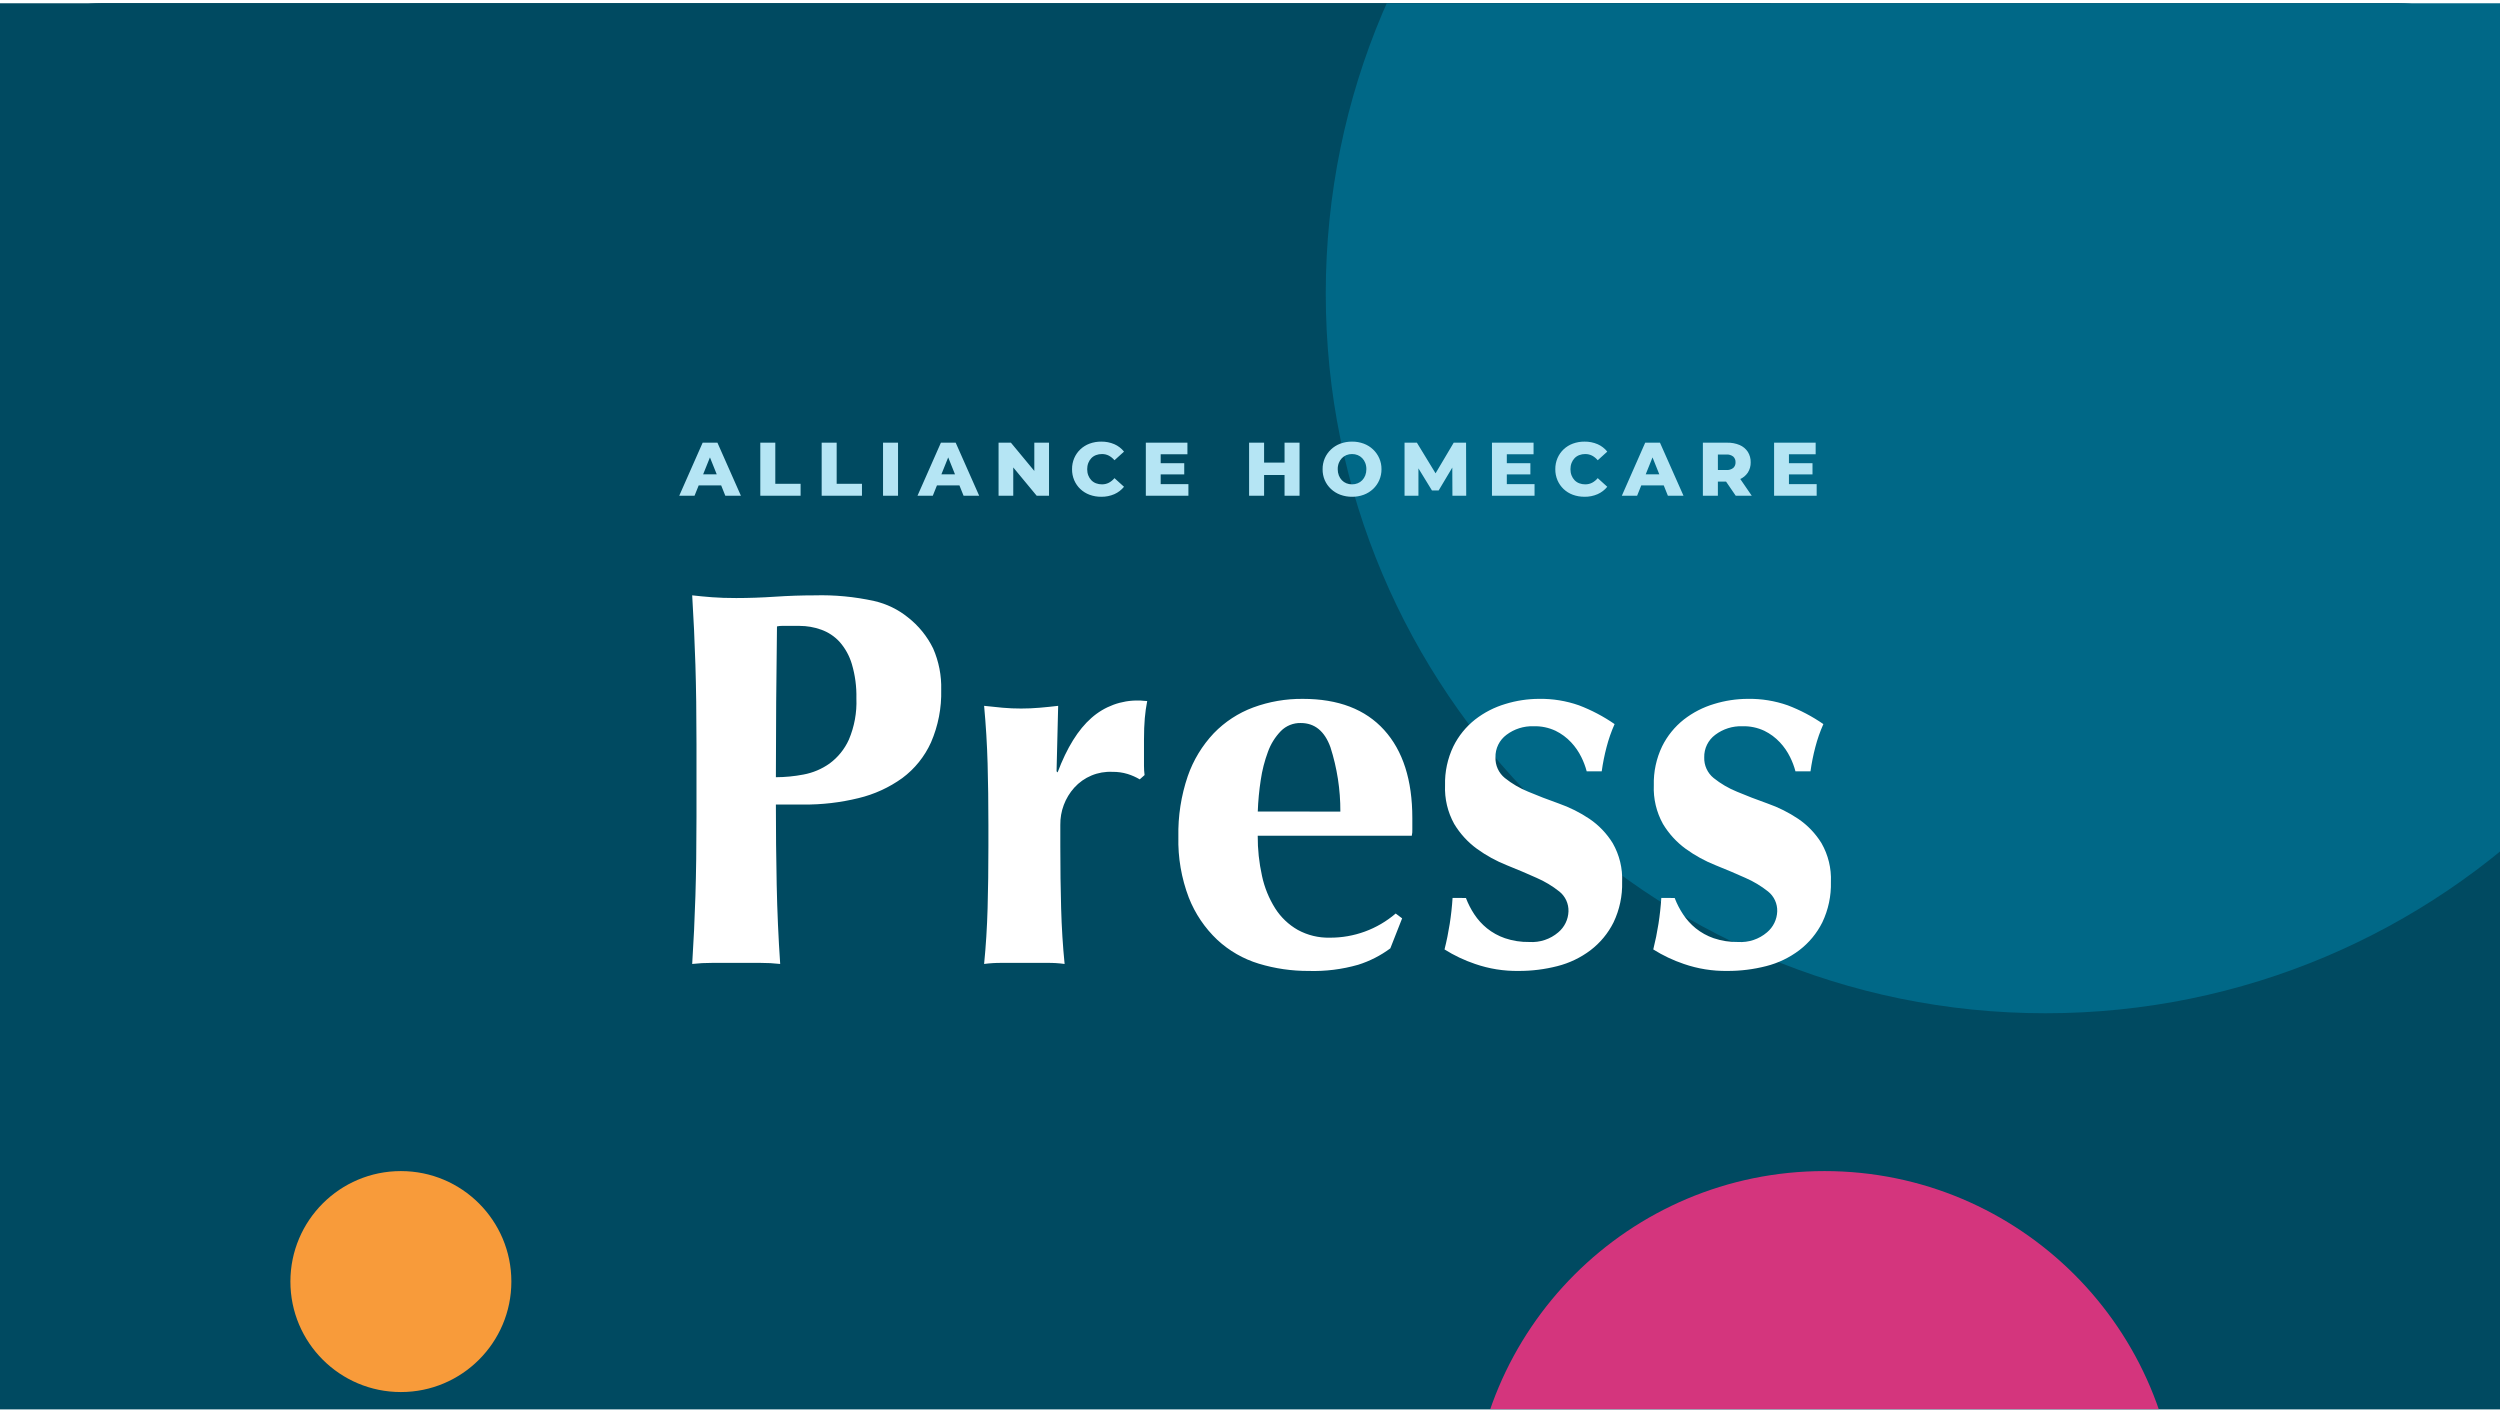
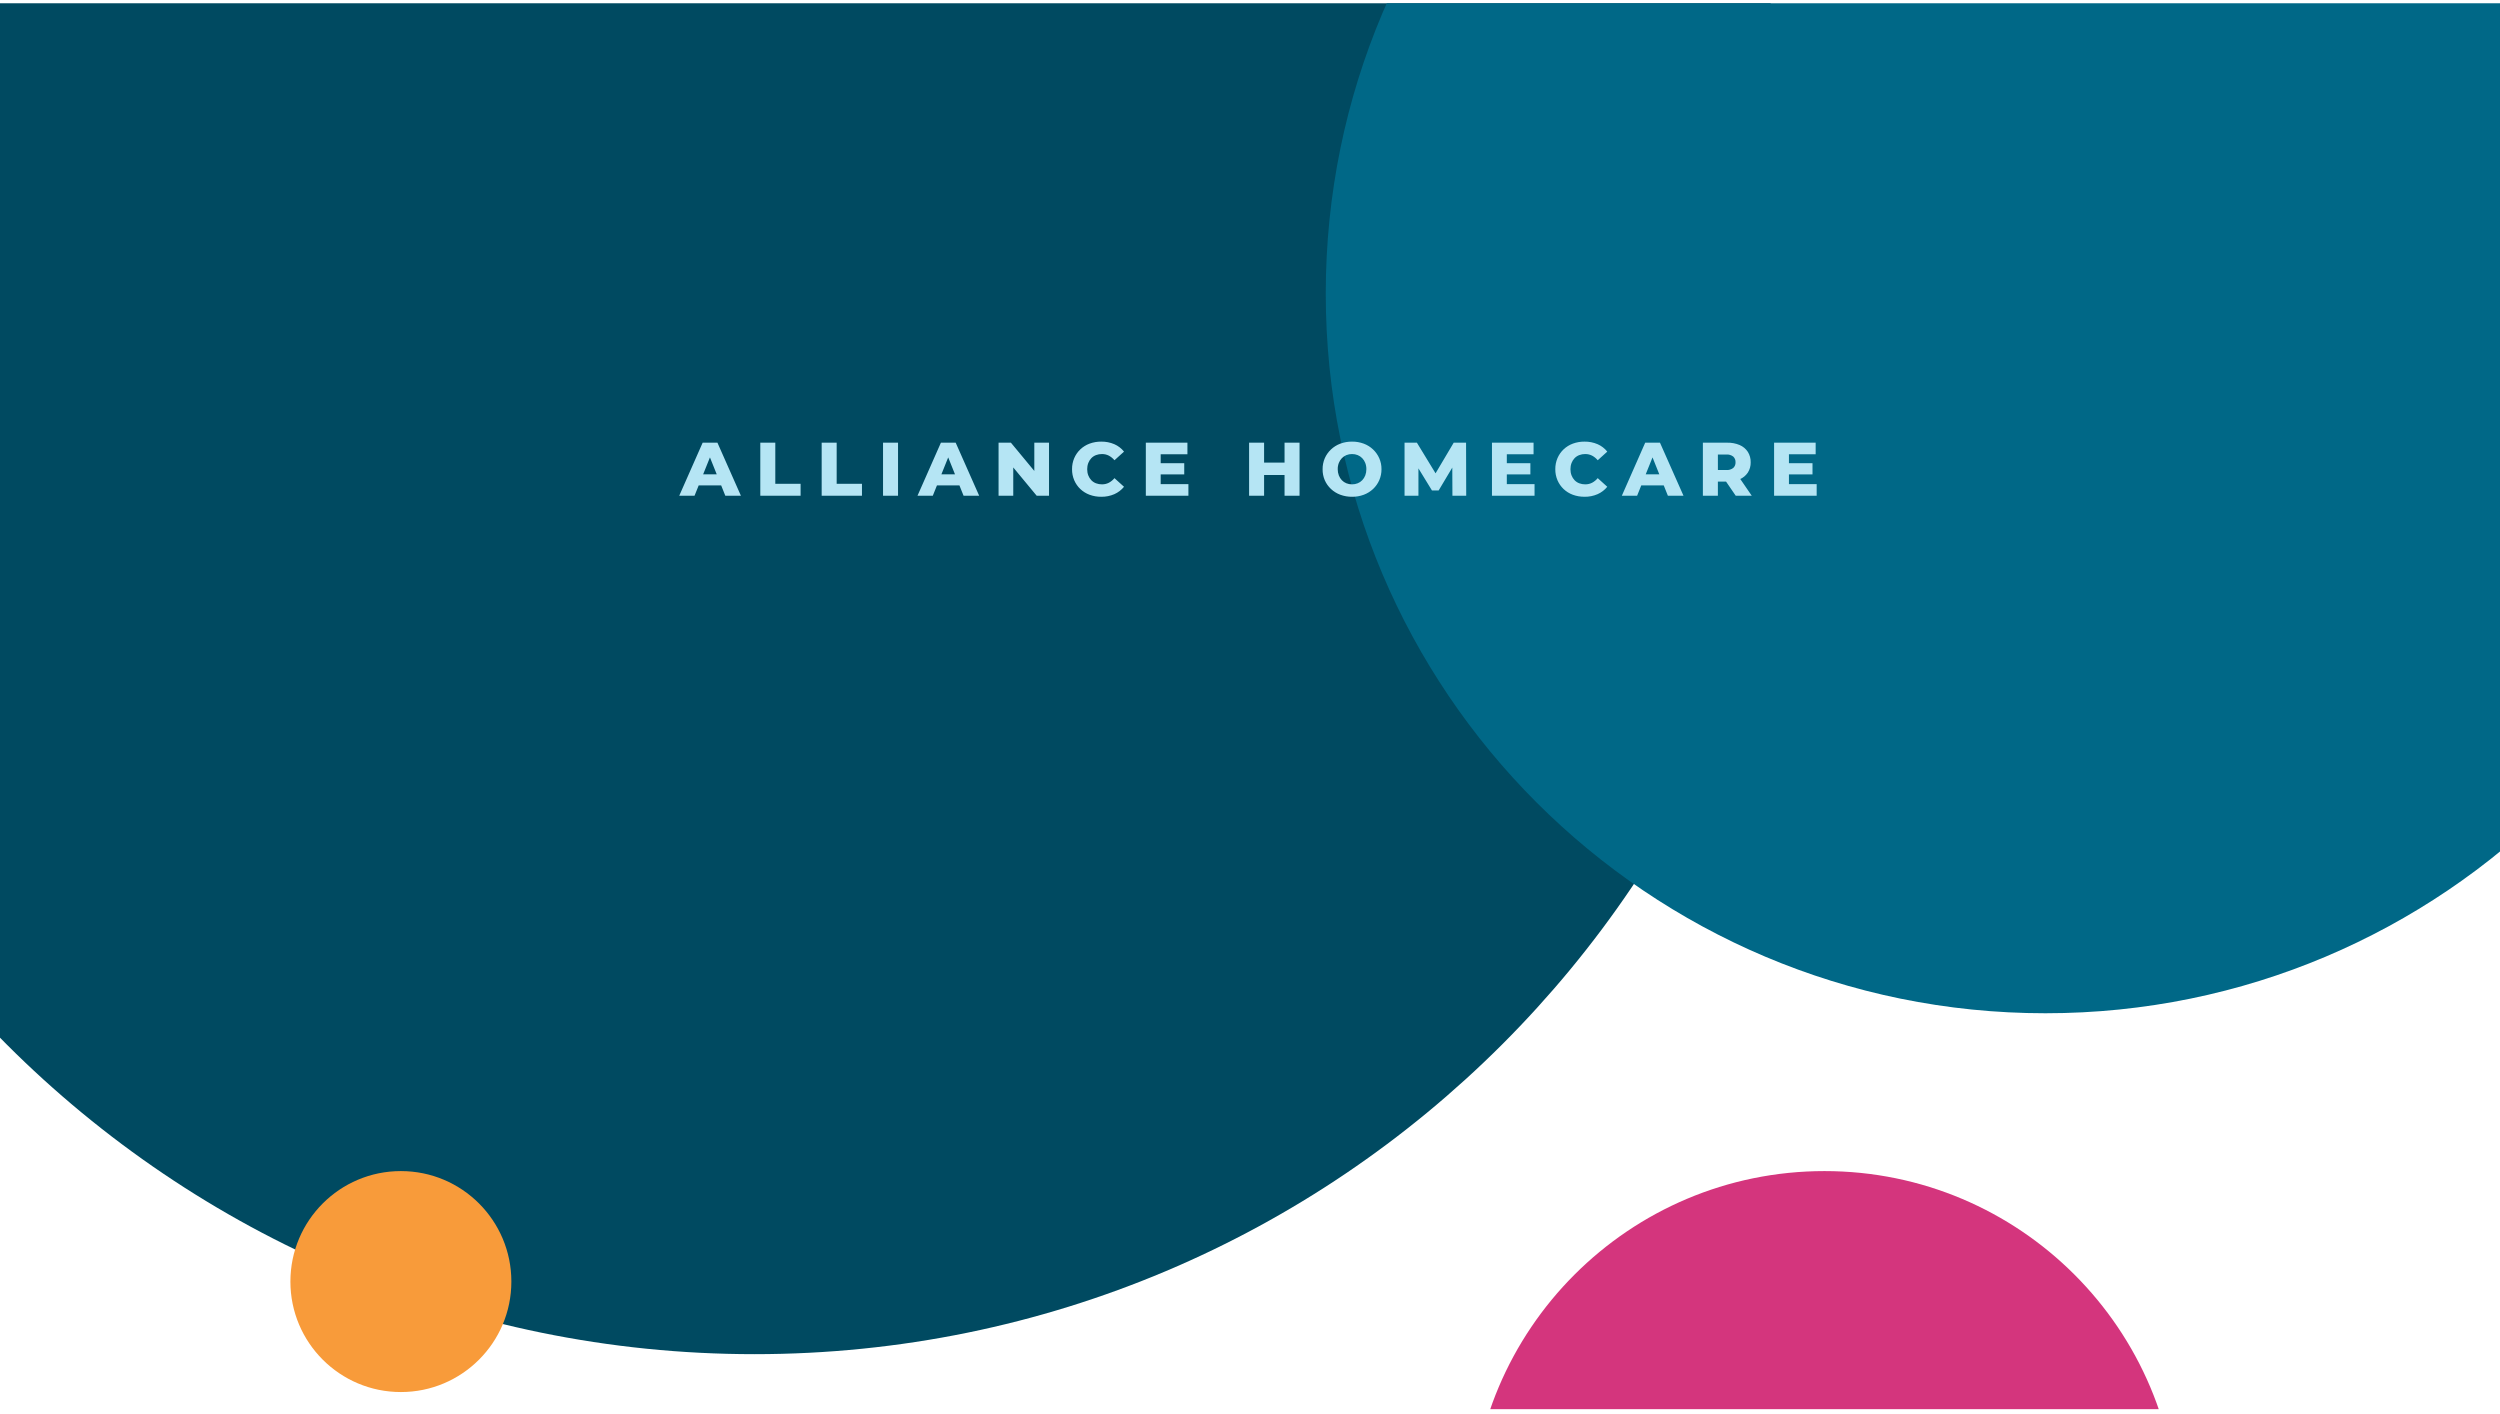
<svg xmlns="http://www.w3.org/2000/svg" width="396" height="224" viewBox="0 0 396 224" fill="none">
  <g clip-path="url(#clip0_1_19)">
-     <path d="M16 0.5H380C384.243 0.5 388.313 2.186 391.314 5.186C394.314 8.187 396 12.257 396 16.5V223.25H0V16.5C0 12.257 1.686 8.187 4.686 5.186C7.687 2.186 11.757 0.5 16 0.5Z" fill="#004A61" />
    <g filter="url(#filter0_d_1_19)">
      <path d="M119.5 190.5C212.008 190.5 287 115.508 287 23C287 -69.508 212.008 -144.5 119.5 -144.5C26.992 -144.5 -48 -69.508 -48 23C-48 115.508 26.992 190.5 119.5 190.5Z" fill="#004A61" />
    </g>
    <g filter="url(#filter1_d_1_19)">
      <path d="M324 136.5C386.96 136.5 438 85.46 438 22.5C438 -40.461 386.96 -91.5 324 -91.5C261.04 -91.5 210 -40.461 210 22.5C210 85.46 261.04 136.5 324 136.5Z" fill="#006887" />
    </g>
    <g filter="url(#filter2_d_1_19)">
      <path d="M289 273.5C319.928 273.5 345 248.428 345 217.5C345 186.572 319.928 161.5 289 161.5C258.072 161.5 233 186.572 233 217.5C233 248.428 258.072 273.5 289 273.5Z" fill="#D4357D" />
    </g>
    <g filter="url(#filter3_d_1_19)">
      <path d="M63.5 196.5C73.165 196.5 81 188.665 81 179C81 169.335 73.165 161.5 63.5 161.5C53.835 161.5 46 169.335 46 179C46 188.665 53.835 196.5 63.5 196.5Z" fill="#F89B3A" />
    </g>
-     <path d="M135.653 110.621C135.697 108.781 135.453 106.946 134.931 105.181C134.545 103.876 133.877 102.672 132.976 101.653C132.181 100.792 131.189 100.136 130.086 99.741C128.982 99.343 127.818 99.14 126.644 99.141H123.839C123.582 99.138 123.325 99.167 123.074 99.226C123.017 103.306 122.975 107.315 122.946 111.253C122.917 115.191 122.902 119.144 122.9 123.111C124.369 123.106 125.835 122.964 127.278 122.686C128.762 122.41 130.168 121.816 131.4 120.944C132.728 119.967 133.782 118.664 134.46 117.161C135.336 115.096 135.743 112.862 135.653 110.621ZM110.323 117.846C110.323 113.143 110.266 108.964 110.153 105.309C110.04 101.654 109.87 97.985 109.643 94.302C110.606 94.415 111.655 94.515 112.788 94.602C113.921 94.689 115.196 94.731 116.613 94.73C118.596 94.73 120.65 94.659 122.775 94.517C124.9 94.375 126.982 94.304 129.022 94.305C132.192 94.217 135.36 94.517 138.457 95.197C140.417 95.64 142.249 96.528 143.812 97.79C145.503 99.108 146.871 100.794 147.812 102.72C148.712 104.782 149.148 107.016 149.087 109.265C149.161 112.126 148.61 114.969 147.472 117.595C146.462 119.836 144.897 121.782 142.924 123.248C140.842 124.746 138.488 125.824 135.993 126.421C133.129 127.125 130.188 127.468 127.238 127.441H122.9C122.9 131.691 122.943 135.927 123.028 140.148C123.113 144.369 123.298 148.55 123.582 152.691C122.538 152.573 121.488 152.516 120.438 152.521H112.788C111.737 152.516 110.687 152.573 109.643 152.691C109.87 149.178 110.04 145.594 110.153 141.939C110.266 138.284 110.323 134.105 110.323 129.401V117.846ZM167.523 122.351C168.996 118.441 170.781 115.565 172.878 113.724C174.936 111.896 177.606 110.91 180.358 110.961C180.599 110.958 180.841 110.972 181.08 111.003C181.291 111.032 181.504 111.046 181.717 111.045C181.54 111.944 181.413 112.852 181.335 113.765C181.25 114.728 181.208 115.862 181.208 117.165V121.321C181.209 121.806 181.239 122.29 181.3 122.771L180.535 123.451C179.932 123.095 179.29 122.81 178.622 122.601C177.837 122.363 177.019 122.248 176.199 122.261C175.07 122.206 173.943 122.402 172.9 122.836C171.856 123.269 170.922 123.929 170.164 124.768C168.71 126.389 167.92 128.499 167.954 130.676V134.076C167.954 137.533 167.997 140.791 168.082 143.851C168.167 146.911 168.351 149.858 168.634 152.691C167.718 152.566 166.794 152.509 165.87 152.521H158.688C157.75 152.512 156.813 152.569 155.883 152.691C156.166 149.858 156.351 146.911 156.436 143.851C156.521 140.791 156.564 137.533 156.563 134.076V130.676C156.563 127.219 156.521 123.975 156.436 120.943C156.351 117.911 156.167 114.865 155.883 111.805C156.846 111.918 157.824 112.018 158.816 112.105C159.808 112.192 160.785 112.234 161.748 112.232C162.711 112.232 163.689 112.19 164.68 112.105C165.671 112.02 166.649 111.92 167.613 111.805L167.358 122.175L167.523 122.351ZM199.223 132.381C199.21 134.525 199.438 136.663 199.903 138.756C200.294 140.578 201.002 142.317 201.995 143.894C202.89 145.301 204.116 146.468 205.565 147.294C207.114 148.142 208.858 148.567 210.623 148.527C214.455 148.555 218.168 147.196 221.077 144.701L222.097 145.466L220.227 150.221C218.684 151.366 216.96 152.244 215.127 152.821C212.586 153.547 209.948 153.877 207.307 153.798C204.629 153.812 201.963 153.424 199.4 152.648C196.946 151.905 194.694 150.611 192.815 148.866C190.842 146.999 189.304 144.721 188.31 142.193C187.136 139.115 186.573 135.838 186.653 132.545C186.586 129.283 187.09 126.034 188.14 122.945C189.018 120.412 190.423 118.094 192.263 116.145C194.014 114.334 196.149 112.938 198.51 112.061C201.027 111.135 203.691 110.674 206.372 110.701C211.982 110.701 216.275 112.344 219.25 115.631C222.225 118.918 223.713 123.564 223.713 129.571V131.356C223.73 131.698 223.701 132.041 223.628 132.376L199.223 132.381ZM212.313 128.556C212.328 125.094 211.797 121.652 210.74 118.356C209.811 115.799 208.242 114.523 206.032 114.526C205.449 114.512 204.868 114.619 204.328 114.838C203.787 115.057 203.296 115.385 202.887 115.801C201.984 116.736 201.288 117.851 200.847 119.074C200.305 120.529 199.92 122.037 199.699 123.574C199.446 125.221 199.29 126.881 199.231 128.546L212.313 128.556ZM232.203 142.241C232.548 143.15 232.993 144.018 233.53 144.829C234.08 145.663 234.755 146.408 235.53 147.039C236.381 147.723 237.343 148.254 238.375 148.611C239.62 149.032 240.929 149.235 242.243 149.211C243.914 149.32 245.561 148.77 246.833 147.681C247.32 147.272 247.716 146.765 247.994 146.193C248.272 145.621 248.426 144.997 248.447 144.361C248.466 143.76 248.346 143.164 248.095 142.618C247.843 142.072 247.469 141.592 247 141.216C245.897 140.338 244.682 139.609 243.388 139.049C241.943 138.398 240.371 137.731 238.671 137.049C236.997 136.383 235.412 135.512 233.953 134.456C232.496 133.394 231.268 132.05 230.341 130.504C229.307 128.635 228.808 126.518 228.896 124.384C228.841 122.254 229.294 120.142 230.215 118.221C231.033 116.567 232.209 115.115 233.658 113.971C235.091 112.858 236.719 112.022 238.458 111.506C240.18 110.977 241.97 110.705 243.771 110.699C245.925 110.663 248.067 111.009 250.1 111.721C252.097 112.482 253.994 113.481 255.752 114.696C255.226 115.877 254.799 117.099 254.477 118.351C254.146 119.61 253.891 120.887 253.712 122.176H251.332C251.126 121.398 250.841 120.643 250.482 119.923C250.063 119.068 249.518 118.28 248.867 117.585C248.163 116.831 247.328 116.212 246.402 115.758C245.312 115.249 244.119 115.002 242.917 115.036C241.373 114.986 239.858 115.466 238.625 116.396C238.07 116.808 237.621 117.347 237.318 117.968C237.015 118.59 236.865 119.275 236.882 119.966C236.86 120.589 236.983 121.209 237.241 121.777C237.499 122.344 237.885 122.844 238.369 123.238C239.491 124.136 240.737 124.867 242.069 125.406C243.542 126.029 245.157 126.653 246.914 127.276C248.625 127.876 250.252 128.69 251.759 129.698C253.253 130.71 254.514 132.029 255.459 133.566C256.52 135.426 257.036 137.547 256.946 139.686C257.006 141.902 256.54 144.102 255.586 146.103C254.722 147.836 253.472 149.347 251.932 150.521C250.373 151.698 248.594 152.551 246.7 153.031C244.687 153.548 242.616 153.805 240.538 153.796C238.198 153.83 235.869 153.456 233.657 152.691C231.958 152.117 230.331 151.345 228.812 150.391C229.485 147.716 229.912 144.984 230.087 142.231L232.203 142.241ZM265.268 142.241C265.615 143.15 266.062 144.018 266.6 144.829C267.15 145.663 267.825 146.408 268.6 147.039C269.449 147.722 270.41 148.254 271.44 148.611C272.685 149.032 273.993 149.235 275.307 149.211C276.978 149.32 278.625 148.77 279.897 147.681C280.384 147.272 280.78 146.765 281.058 146.193C281.337 145.621 281.491 144.997 281.512 144.361C281.532 143.761 281.411 143.164 281.16 142.618C280.91 142.072 280.535 141.592 280.067 141.216C278.964 140.338 277.749 139.609 276.455 139.049C275.01 138.398 273.438 137.731 271.737 137.049C270.063 136.383 268.479 135.512 267.02 134.456C265.563 133.394 264.335 132.05 263.408 130.504C262.374 128.635 261.875 126.518 261.963 124.384C261.908 122.254 262.359 120.142 263.28 118.221C264.098 116.567 265.274 115.115 266.722 113.971C268.155 112.858 269.783 112.022 271.522 111.506C273.243 110.977 275.033 110.706 276.834 110.699C278.99 110.662 281.135 111.008 283.17 111.721C285.167 112.482 287.064 113.481 288.822 114.696C288.296 115.877 287.869 117.099 287.547 118.351C287.216 119.61 286.961 120.887 286.782 122.176H284.4C284.194 121.398 283.909 120.643 283.55 119.923C283.131 119.068 282.586 118.28 281.935 117.585C281.231 116.831 280.396 116.212 279.47 115.758C278.38 115.249 277.187 115.002 275.985 115.036C274.441 114.986 272.926 115.466 271.693 116.396C271.138 116.808 270.689 117.347 270.386 117.968C270.083 118.59 269.933 119.275 269.95 119.966C269.929 120.589 270.052 121.209 270.31 121.777C270.568 122.344 270.954 122.845 271.438 123.238C272.56 124.136 273.806 124.867 275.138 125.406C276.611 126.029 278.226 126.653 279.983 127.276C281.694 127.876 283.321 128.69 284.828 129.698C286.322 130.71 287.583 132.029 288.528 133.566C289.59 135.425 290.105 137.547 290.016 139.686C290.076 141.902 289.61 144.102 288.656 146.103C287.791 147.836 286.541 149.347 285 150.521C283.441 151.697 281.663 152.551 279.77 153.031C277.757 153.548 275.686 153.805 273.608 153.796C271.266 153.83 268.936 153.456 266.722 152.691C265.023 152.117 263.396 151.345 261.877 150.391C262.55 147.716 262.977 144.984 263.152 142.231L265.268 142.241Z" fill="white" />
    <path d="M107.592 78.521L111.3 70.121H113.64L117.36 78.521H114.888L111.988 71.285H112.924L110.016 78.521H107.592ZM109.62 76.889L110.232 75.137H114.332L114.944 76.889H109.62ZM120.432 78.521V70.121H122.808V76.637H126.816V78.521H120.432ZM130.152 78.521V70.121H132.528V76.637H136.536V78.521H130.152ZM139.872 78.521V70.121H142.248V78.521H139.872ZM145.332 78.521L149.04 70.121H151.38L155.1 78.521H152.628L149.728 71.285H150.664L147.756 78.521H145.332ZM147.36 76.889L147.972 75.137H152.072L152.684 76.889H147.36ZM158.172 78.521V70.121H160.128L164.76 75.713H163.836V70.121H166.164V78.521H164.208L159.576 72.929H160.5V78.521H158.172ZM174.432 78.689C173.804 78.695 173.18 78.588 172.59 78.371C172.046 78.171 171.548 77.863 171.126 77.465C170.714 77.073 170.385 76.601 170.16 76.079C169.923 75.523 169.805 74.925 169.812 74.321C169.805 73.717 169.923 73.118 170.16 72.563C170.385 72.041 170.714 71.569 171.126 71.177C171.548 70.779 172.046 70.471 172.59 70.271C173.18 70.055 173.804 69.947 174.432 69.953C175.147 69.941 175.857 70.08 176.514 70.361C177.112 70.622 177.638 71.026 178.044 71.537L176.532 72.905C176.285 72.605 175.981 72.356 175.638 72.173C175.302 72.002 174.929 71.916 174.552 71.921C174.228 71.917 173.907 71.974 173.604 72.089C173.325 72.195 173.073 72.361 172.866 72.575C172.657 72.795 172.494 73.054 172.386 73.337C172.267 73.651 172.208 73.985 172.212 74.321C172.208 74.657 172.267 74.991 172.386 75.305C172.494 75.588 172.657 75.847 172.866 76.067C173.073 76.281 173.325 76.447 173.604 76.553C173.907 76.668 174.228 76.725 174.552 76.721C174.929 76.726 175.302 76.64 175.638 76.469C175.981 76.286 176.285 76.037 176.532 75.737L178.044 77.105C177.634 77.611 177.109 78.012 176.514 78.275C175.858 78.56 175.148 78.701 174.432 78.689ZM183.684 73.373H187.584V75.149H183.684V73.373ZM183.852 76.685H188.244V78.521H181.5V70.121H188.088V71.957H183.852V76.685ZM203.472 70.121H205.848V78.521H203.472V70.121ZM200.232 78.521H197.856V70.121H200.232V78.521ZM203.64 75.245H200.064V73.277H203.64V75.245ZM214.164 78.689C213.528 78.696 212.896 78.586 212.3 78.365C211.75 78.16 211.246 77.848 210.818 77.447C210.402 77.056 210.069 76.585 209.84 76.061C209.606 75.511 209.491 74.918 209.5 74.321C209.493 73.723 209.612 73.13 209.848 72.581C210.077 72.058 210.41 71.586 210.826 71.195C211.252 70.795 211.753 70.483 212.3 70.277C212.895 70.056 213.525 69.946 214.16 69.953C214.797 69.945 215.429 70.055 216.026 70.277C216.572 70.482 217.072 70.794 217.496 71.195C217.91 71.588 218.242 72.059 218.474 72.581C218.714 73.129 218.835 73.722 218.828 74.321C218.834 74.921 218.714 75.516 218.474 76.067C218.246 76.59 217.914 77.061 217.5 77.453C217.075 77.851 216.575 78.161 216.03 78.365C215.433 78.587 214.801 78.697 214.164 78.689ZM214.164 76.721C214.47 76.724 214.774 76.667 215.058 76.553C215.33 76.444 215.575 76.278 215.778 76.067C215.987 75.847 216.15 75.588 216.258 75.305C216.377 74.991 216.436 74.657 216.432 74.321C216.437 73.983 216.378 73.647 216.258 73.331C216.149 73.05 215.986 72.793 215.778 72.575C215.575 72.364 215.33 72.198 215.058 72.089C214.774 71.975 214.47 71.918 214.164 71.921C213.858 71.918 213.554 71.975 213.27 72.089C212.998 72.198 212.753 72.364 212.55 72.575C212.342 72.793 212.179 73.05 212.07 73.331C211.95 73.647 211.891 73.983 211.896 74.321C211.892 74.657 211.951 74.991 212.07 75.305C212.178 75.588 212.341 75.847 212.55 76.067C212.753 76.278 212.998 76.444 213.27 76.553C213.554 76.667 213.858 76.724 214.164 76.721ZM222.48 78.521V70.121H224.436L227.916 75.833H226.884L230.268 70.121H232.224L232.248 78.521H230.064L230.04 73.445H230.412L227.88 77.693H226.824L224.224 73.445H224.68V78.521H222.48ZM238.512 73.373H242.412V75.149H238.512V73.373ZM238.68 76.685H243.072V78.521H236.328V70.121H242.916V71.957H238.68V76.685ZM250.98 78.685C250.352 78.693 249.728 78.586 249.138 78.371C248.594 78.171 248.096 77.863 247.674 77.465C247.262 77.073 246.933 76.601 246.708 76.079C246.471 75.523 246.353 74.925 246.36 74.321C246.353 73.717 246.471 73.118 246.708 72.563C246.933 72.041 247.262 71.569 247.674 71.177C248.096 70.779 248.594 70.471 249.138 70.271C249.728 70.055 250.352 69.947 250.98 69.953C251.695 69.941 252.405 70.08 253.062 70.361C253.66 70.622 254.186 71.026 254.592 71.537L253.08 72.905C252.833 72.605 252.529 72.356 252.186 72.173C251.85 72.002 251.477 71.916 251.1 71.921C250.776 71.917 250.455 71.974 250.152 72.089C249.873 72.195 249.621 72.361 249.414 72.575C249.205 72.795 249.042 73.054 248.934 73.337C248.815 73.651 248.756 73.985 248.76 74.321C248.756 74.657 248.815 74.991 248.934 75.305C249.042 75.588 249.205 75.847 249.414 76.067C249.621 76.281 249.873 76.447 250.152 76.553C250.455 76.668 250.776 76.725 251.1 76.721C251.477 76.726 251.85 76.64 252.186 76.469C252.529 76.286 252.833 76.037 253.08 75.737L254.592 77.105C254.182 77.611 253.657 78.012 253.062 78.275C252.406 78.56 251.696 78.701 250.98 78.689V78.685ZM256.9 78.521L260.6 70.121H262.94L266.664 78.521H264.192L261.292 71.285H262.228L259.32 78.521H256.9ZM258.928 76.889L259.54 75.137H263.64L264.252 76.889H258.928ZM269.736 78.521V70.121H273.576C274.257 70.104 274.934 70.231 275.562 70.493C276.089 70.716 276.537 71.09 276.852 71.567C277.164 72.064 277.323 72.642 277.308 73.229C277.323 73.808 277.164 74.379 276.852 74.867C276.534 75.337 276.086 75.703 275.562 75.921C274.932 76.179 274.256 76.304 273.576 76.287H271.056L272.112 75.287V78.521H269.736ZM274.936 78.521L272.844 75.461H275.376L277.476 78.521H274.936ZM272.116 75.545L271.056 74.453H273.432C273.829 74.484 274.224 74.369 274.542 74.129C274.666 74.015 274.763 73.876 274.826 73.72C274.889 73.564 274.917 73.397 274.908 73.229C274.918 73.059 274.89 72.89 274.827 72.732C274.764 72.575 274.666 72.433 274.542 72.317C274.224 72.077 273.829 71.962 273.432 71.993H271.056L272.112 70.901L272.116 75.545ZM283.2 73.373H287.1V75.149H283.2V73.373ZM283.368 76.685H287.76V78.521H281.016V70.121H287.6V71.957H283.368V76.685Z" fill="#B5E5F4" />
  </g>
  <defs>
    <filter id="filter0_d_1_19" x="-80" y="-152.5" width="399" height="399" filterUnits="userSpaceOnUse" color-interpolation-filters="sRGB">
      <feFlood flood-opacity="0" result="BackgroundImageFix" />
      <feColorMatrix in="SourceAlpha" type="matrix" values="0 0 0 0 0 0 0 0 0 0 0 0 0 0 0 0 0 0 127 0" result="hardAlpha" />
      <feOffset dy="24" />
      <feGaussianBlur stdDeviation="16" />
      <feColorMatrix type="matrix" values="0 0 0 0 0 0 0 0 0 0 0 0 0 0 0 0 0 0 0.161 0" />
      <feBlend mode="normal" in2="BackgroundImageFix" result="effect1_dropShadow_1_19" />
      <feBlend mode="normal" in="SourceGraphic" in2="effect1_dropShadow_1_19" result="shape" />
    </filter>
    <filter id="filter1_d_1_19" x="178" y="-99.5" width="292" height="292" filterUnits="userSpaceOnUse" color-interpolation-filters="sRGB">
      <feFlood flood-opacity="0" result="BackgroundImageFix" />
      <feColorMatrix in="SourceAlpha" type="matrix" values="0 0 0 0 0 0 0 0 0 0 0 0 0 0 0 0 0 0 127 0" result="hardAlpha" />
      <feOffset dy="24" />
      <feGaussianBlur stdDeviation="16" />
      <feColorMatrix type="matrix" values="0 0 0 0 0 0 0 0 0 0 0 0 0 0 0 0 0 0 0.161 0" />
      <feBlend mode="normal" in2="BackgroundImageFix" result="effect1_dropShadow_1_19" />
      <feBlend mode="normal" in="SourceGraphic" in2="effect1_dropShadow_1_19" result="shape" />
    </filter>
    <filter id="filter2_d_1_19" x="201" y="153.5" width="176" height="176" filterUnits="userSpaceOnUse" color-interpolation-filters="sRGB">
      <feFlood flood-opacity="0" result="BackgroundImageFix" />
      <feColorMatrix in="SourceAlpha" type="matrix" values="0 0 0 0 0 0 0 0 0 0 0 0 0 0 0 0 0 0 127 0" result="hardAlpha" />
      <feOffset dy="24" />
      <feGaussianBlur stdDeviation="16" />
      <feColorMatrix type="matrix" values="0 0 0 0 0 0 0 0 0 0 0 0 0 0 0 0 0 0 0.161 0" />
      <feBlend mode="normal" in2="BackgroundImageFix" result="effect1_dropShadow_1_19" />
      <feBlend mode="normal" in="SourceGraphic" in2="effect1_dropShadow_1_19" result="shape" />
    </filter>
    <filter id="filter3_d_1_19" x="14" y="153.5" width="99" height="99" filterUnits="userSpaceOnUse" color-interpolation-filters="sRGB">
      <feFlood flood-opacity="0" result="BackgroundImageFix" />
      <feColorMatrix in="SourceAlpha" type="matrix" values="0 0 0 0 0 0 0 0 0 0 0 0 0 0 0 0 0 0 127 0" result="hardAlpha" />
      <feOffset dy="24" />
      <feGaussianBlur stdDeviation="16" />
      <feColorMatrix type="matrix" values="0 0 0 0 0 0 0 0 0 0 0 0 0 0 0 0 0 0 0.161 0" />
      <feBlend mode="normal" in2="BackgroundImageFix" result="effect1_dropShadow_1_19" />
      <feBlend mode="normal" in="SourceGraphic" in2="effect1_dropShadow_1_19" result="shape" />
    </filter>
    <clipPath id="clip0_1_19">
      <rect width="396" height="222.75" fill="white" transform="translate(0 0.5)" />
    </clipPath>
  </defs>
</svg>